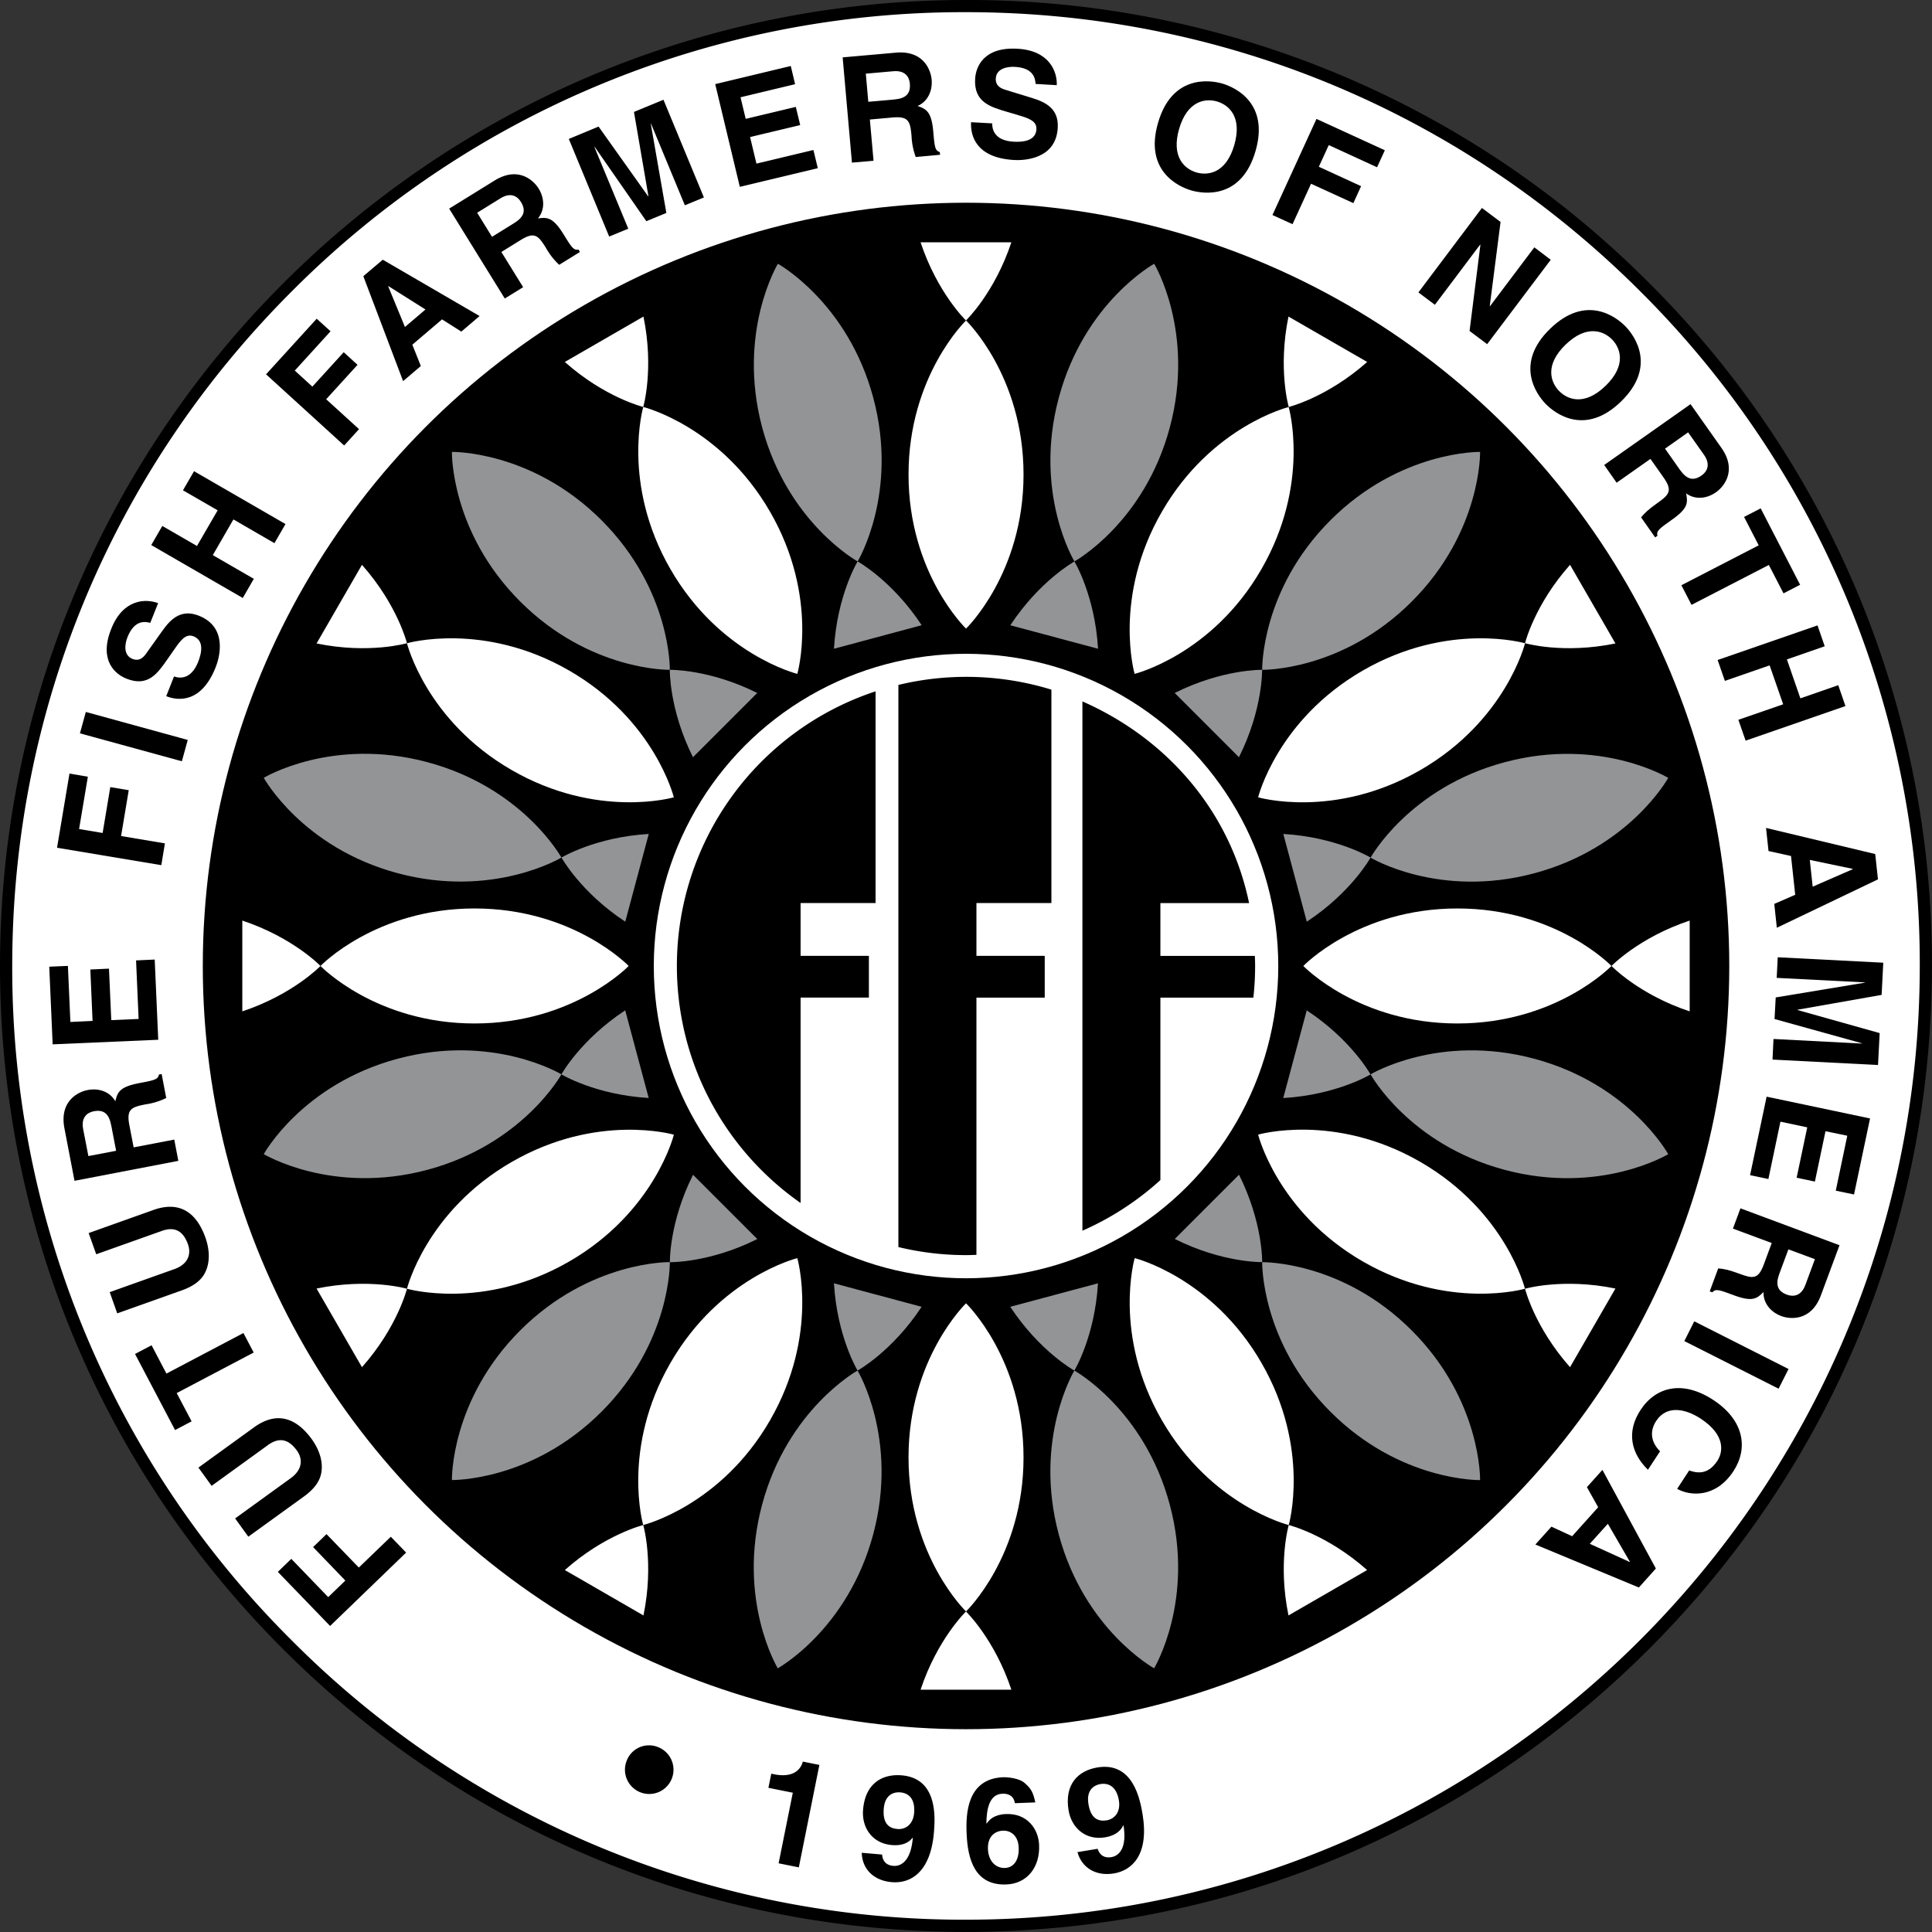
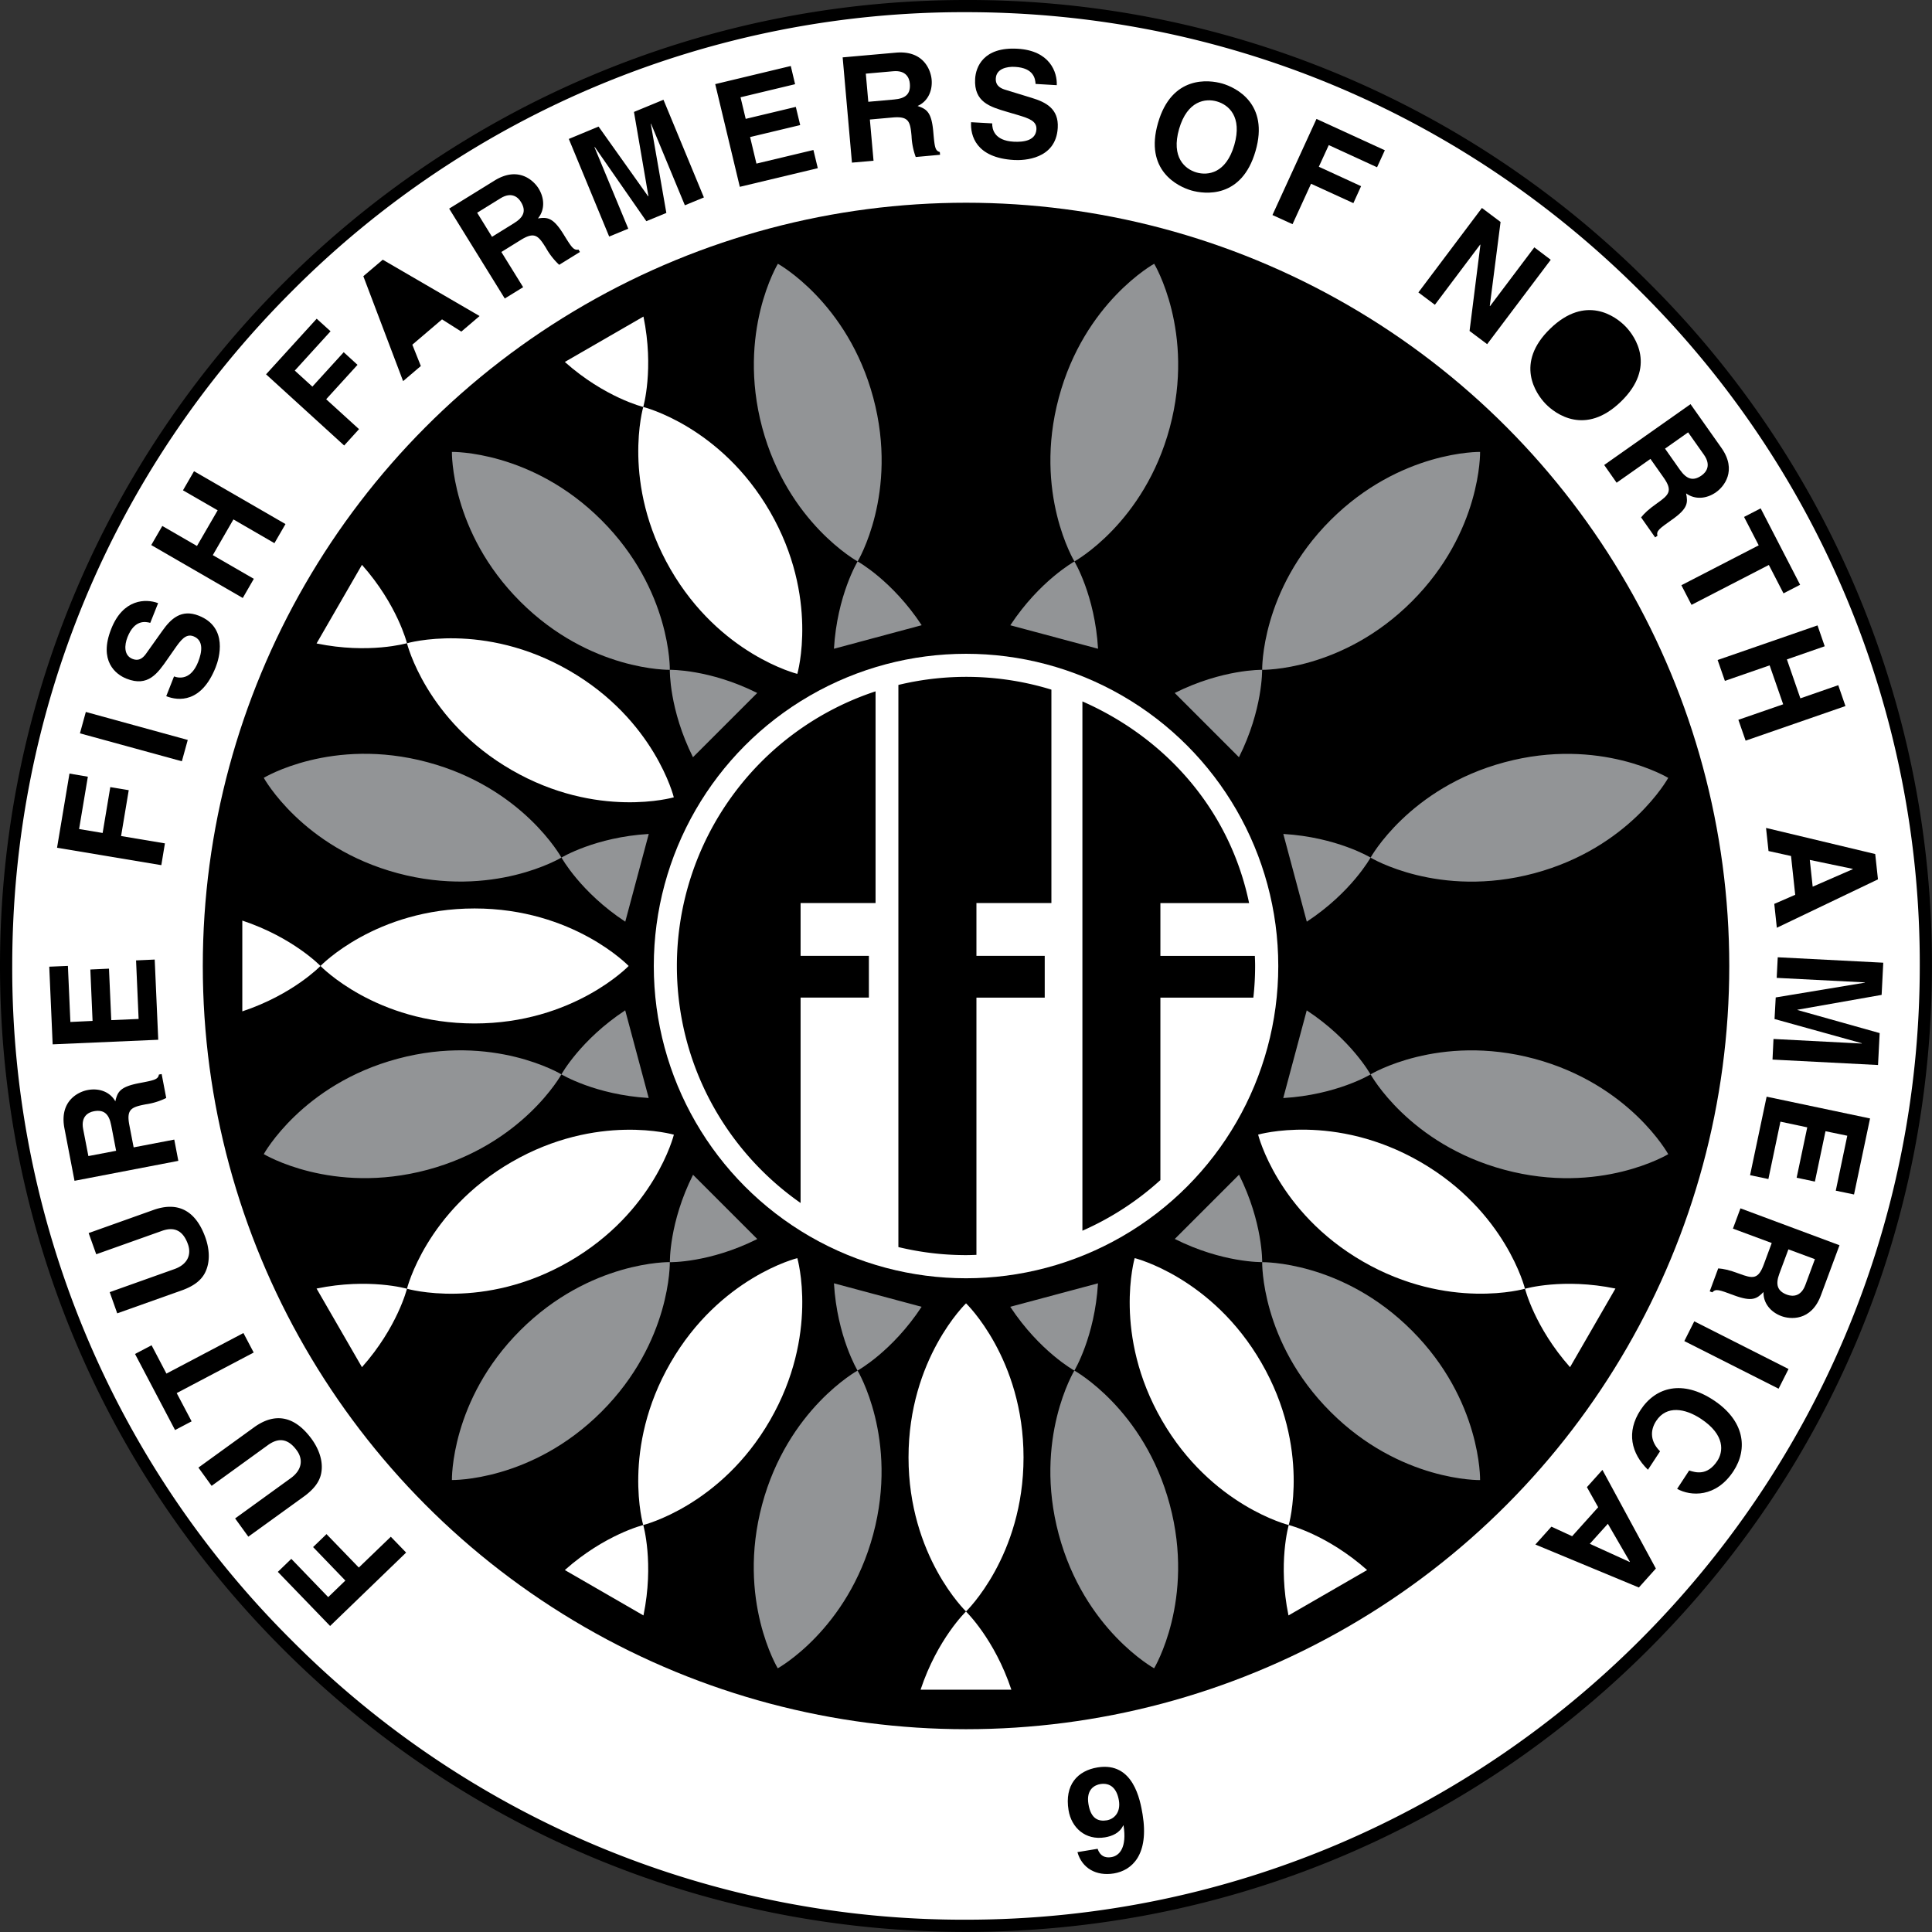
<svg xmlns="http://www.w3.org/2000/svg" width="2500" height="2500" viewBox="0 0 29.533 29.533">
  <rect x="0" y="0" width="29.533" height="29.533" fill="#333333" stroke="none" />
  <path d="M25.208 4.325A14.673 14.673 0 0 0 14.767 0C6.624 0 0 6.625 0 14.766c0 3.944 1.536 7.652 4.325 10.441s6.497 4.325 10.441 4.325c3.944 0 7.652-1.536 10.441-4.325s4.325-6.497 4.325-10.441a14.664 14.664 0 0 0-4.324-10.441z" />
  <path d="M14.767 29.345a14.482 14.482 0 0 1-10.309-4.271A14.48 14.48 0 0 1 .187 14.765c0-3.894 1.517-7.555 4.271-10.309A14.484 14.484 0 0 1 14.767.186c3.894 0 7.555 1.517 10.309 4.27a14.487 14.487 0 0 1 4.27 10.309c-.001 8.04-6.541 14.58-14.579 14.58z" fill="#fff" />
  <path d="M5.974 23.491l.234.242-1.162 1.122-.799-.827.206-.199.564.585.262-.253-.493-.512.205-.198.494.511zM3.884 21.818c.345-.249.642-.148.882.182.087.12.187.32.142.53-.028.129-.114.233-.243.332l-.869.628-.202-.279.85-.615c.183-.132.186-.296.094-.423-.136-.188-.282-.198-.441-.084l-.862.624-.202-.279.851-.616zM3.721 20.377l.157.298-1.177.62.228.432-.253.133-.612-1.163.253-.133.227.433zM2.345 18.496c.401-.143.658.038.795.422.05.14.09.36-.012.549-.064.116-.176.192-.327.25l-1.009.359-.115-.324.988-.352c.212-.075.261-.231.208-.38-.078-.218-.215-.27-.399-.204l-1.003.357-.116-.324.99-.353zM1.139 18.05l-.154-.802c-.081-.422.216-.559.353-.585.175-.034.342.025.425.172.033-.141.067-.221.364-.278.232-.044.29-.056.302-.131l.042-.008.07.366a1.04 1.04 0 0 1-.313.097c-.216.042-.298.071-.251.316l.066.342.621-.119.062.325-1.587.305z" />
  <path d="M1.7 17.202c-.033-.172-.109-.245-.266-.215-.084.016-.2.078-.163.272l.08.413.424-.081-.075-.389z" fill="#fff" />
  <path d="M1.038 14.765l.038.857.339-.016-.034-.786.285-.013.035.787.418-.018-.039-.895.285-.013.054 1.226-1.614.07-.052-1.187zM2.521 12.892l-.055.333-1.594-.266.19-1.134.281.048-.134.8.36.06.117-.701.282.047-.117.701zM1.222 11.21l.09-.327 1.558.428-.09.326zM2.66 10.34c.084.031.26.052.369-.222.059-.149.088-.328-.07-.391-.118-.046-.194.055-.294.199l-.102.146c-.153.221-.3.434-.63.302-.167-.066-.427-.273-.233-.76.181-.461.531-.465.717-.394l-.12.301c-.07-.018-.239-.056-.348.218-.047.119-.06.279.076.333.117.047.181-.04.22-.097l.235-.33c.131-.185.29-.34.56-.233.452.179.31.655.257.787-.217.548-.57.517-.756.443l.119-.302zM3.253 8.486l.627.362-.169.293-1.399-.809.169-.292.53.306.316-.545-.53-.306.169-.292 1.398.808-.169.292-.627-.363zM5.488 6.56l-.227.25-1.194-1.088.774-.85.212.192-.547.601.269.245.479-.526.211.193-.479.526zM6.433 5.595l-.271.231-.608-1.604.297-.252 1.48.861-.279.238-.295-.187-.454.387z" />
-   <path fill="#fff" d="M6.19 4.998l.314-.267-.566-.357-.004.003z" />
+   <path fill="#fff" d="M6.19 4.998z" />
  <path d="M6.866 3.189l.694-.429c.366-.226.599.002.673.121.093.151.097.329-.01.458.144-.021.231-.016.39.24.124.201.155.251.23.236l.022.037-.317.196a1.05 1.05 0 0 1-.202-.258c-.117-.188-.173-.253-.385-.122l-.297.184.333.538-.281.173-.85-1.374z" />
  <path d="M7.857 3.412c.149-.092.19-.189.106-.325-.044-.073-.143-.16-.312-.056l-.357.221.227.368.336-.208z" fill="#fff" />
  <path d="M10.76 3.018l-.291.12-.517-1.247-.004.001.238 1.363-.306.126-.788-1.134-.005.002.517 1.247-.292.12-.617-1.492.455-.189L9.907 3l.005-.001-.221-1.288.451-.186zM12.154 1.287l-.834.2.079.33.766-.183.067.278-.766.183.097.406.871-.208.067.278-1.192.285-.376-1.57 1.155-.277zM12.881.877l.813-.072c.428-.038.534.271.547.41.016.177-.061.338-.215.405.137.047.213.09.24.39.021.235.026.293.1.314l.004.042-.372.034a1.063 1.063 0 0 1-.064-.322c-.02-.22-.041-.304-.29-.282l-.347.031.056.63-.33.029-.142-1.609z" />
  <path d="M13.667 1.521c.175-.015.255-.083.241-.243-.007-.085-.057-.207-.254-.189l-.419.037.038.43.394-.035z" fill="#fff" />
  <path d="M15.167 1.886c-.002.09.033.263.327.28.159.009.339-.019.349-.189.007-.127-.113-.167-.281-.218l-.17-.05c-.257-.076-.506-.148-.486-.503.01-.18.125-.491.648-.461.495.028.609.359.6.557l-.324-.019c-.005-.073-.022-.245-.316-.261-.128-.007-.284.031-.292.177-.007.125.095.159.161.178l.388.119c.217.066.415.167.398.458-.027.485-.524.5-.666.492-.589-.033-.67-.378-.659-.578l.323.018zM18.684 1.277c.205.06.72.305.508 1.033-.211.729-.777.66-.982.601-.205-.06-.72-.305-.508-1.033.21-.728.776-.66.982-.601z" />
  <path d="M18.289 2.636c.175.051.453.015.579-.42.125-.435-.089-.614-.265-.665-.175-.051-.453-.014-.579.42-.125.435.09.614.265.665z" fill="#fff" />
  <path d="M19.758 3.427l-.307-.14.673-1.469 1.045.479-.119.26-.738-.339-.152.331.646.297-.118.259-.647-.296zM23.454 3.781l.251.19-.972 1.29-.269-.202.166-1.317-.004-.003-.692.92-.252-.189.971-1.291.285.214-.165 1.284.004.003zM24.848 4.99c.149.153.474.622-.07 1.149-.545.528-1.002.188-1.151.035-.149-.154-.475-.622.07-1.15.544-.527 1.002-.188 1.151-.034z" />
-   <path d="M23.832 5.976c.127.131.386.237.711-.078s.227-.578.1-.708-.386-.236-.711.078c-.325.315-.227.577-.1.708z" fill="#fff" />
  <path d="M25.842 6.178l.471.667c.248.351.034.599-.081.679-.145.103-.322.117-.458.018.029.143.03.23-.217.403-.193.137-.241.17-.221.245l-.035.025-.215-.306c.05-.062.11-.121.246-.217.18-.127.242-.188.098-.392l-.201-.285-.517.364-.19-.271 1.32-.93z" />
  <path d="M25.68 7.182c.102.143.2.178.331.086.07-.049.15-.153.037-.315l-.243-.344-.353.249.228.324z" fill="#fff" />
  <path d="M25.857 9.246l-.155-.3 1.182-.61-.224-.434.254-.131.603 1.168-.254.131-.224-.434zM27.051 10.171l-.684.237-.111-.319 1.527-.529.11.319-.578.201.206.595.579-.201.11.319-1.526.529-.111-.319.685-.237zM27.034 13.009l-.038-.353 1.669.399.042.387-1.546.74-.039-.365.32-.139-.064-.593z" />
  <path fill="#fff" d="M27.665 13.145l.044.409.614-.268-.001-.004z" />
  <path d="M27.095 16.197l.015-.315 1.349.07v-.005l-1.333-.37.018-.33 1.363-.226v-.004l-1.348-.069.016-.315 1.613.083-.025.492-1.287.227v.004l1.257.353-.025.488zM28.062 18.201l.176-.84-.333-.069-.162.77-.279-.059.162-.77-.41-.087-.184.877-.28-.059.253-1.2 1.581.333-.245 1.162zM28.119 19.035l-.284.765c-.149.403-.475.367-.605.318-.166-.062-.278-.2-.273-.368-.101.104-.173.154-.455.049-.222-.083-.276-.103-.327-.044l-.04-.015.13-.351c.08.006.163.022.319.08.207.077.292.094.378-.141l.121-.327-.593-.22.115-.31 1.514.564z" />
  <path d="M27.2 19.469c-.061.165-.034.266.116.322.08.029.212.037.281-.148l.146-.395-.405-.15-.138.371z" fill="#fff" />
  <path d="M27.34 20.927l-.152.301-1.441-.728.152-.302zM25.821 22.478c.096.031.276.087.43-.146.089-.135.129-.394-.252-.645-.242-.159-.523-.207-.681.032-.103.156-.085.323.058.466l-.185.282c-.256-.249-.335-.576-.113-.914.236-.359.648-.458 1.114-.151.472.31.534.74.305 1.088-.266.404-.651.385-.86.269l.184-.281zM24.258 22.733l.237-.264.817 1.508-.26.29-1.582-.657.245-.273.317.146.398-.443z" />
  <path fill="#fff" d="M24.578 23.293l-.276.306.61.278.003-.003z" />
  <circle cx="14.767" cy="14.766" r="11.667" />
-   <path d="M10.06 26.707a.371.371 0 1 1-.48.207.365.365 0 0 1 .48-.207zM11.79 27.113l.044.009c.298.06.409-.079.438-.194l.253.051-.314 1.566-.309-.062.217-1.079-.373-.075.044-.216zM13.484 28.349v.002c.01.111.076.164.172.171.13.01.269-.09.297-.424l-.004-.005c-.08.103-.206.12-.313.111-.305-.024-.464-.269-.443-.536.03-.39.275-.554.587-.53.552.043.515.638.497.862-.048.617-.355.794-.642.771-.271-.021-.455-.193-.462-.449l.311.027z" />
  <path d="M13.722 27.959c.11.009.237-.061.252-.249.014-.182-.056-.3-.217-.312-.081-.006-.23.023-.248.251-.019.241.094.301.213.31z" fill="#fff" />
-   <path d="M15.514 27.564c-.013-.09-.074-.15-.191-.145-.205.008-.242.244-.245.452l.005.004c.04-.06.116-.138.293-.145.331-.014.499.234.508.472.015.348-.189.591-.497.604-.483.021-.595-.38-.611-.778-.013-.303.005-.838.559-.861.065-.002.248.014.33.09.091.082.125.127.161.295l-.312.012z" />
  <path d="M15.331 27.984c-.119.005-.237.084-.229.284.008.173.111.292.262.286.115-.005.216-.097.208-.312-.009-.202-.142-.263-.241-.258z" fill="#fff" />
  <path d="M16.779 28.261v.002c.036.106.112.142.208.126.129-.021.24-.151.188-.482l-.005-.004c-.054.118-.171.165-.278.183-.302.05-.515-.15-.558-.415-.063-.386.136-.604.444-.654.546-.089.651.498.688.719.1.61-.156.855-.44.902-.269.044-.487-.08-.556-.326l.309-.051z" />
  <path d="M16.918 27.826c.108-.018.216-.115.186-.302-.03-.18-.126-.278-.286-.252-.08.014-.217.077-.18.304.038.237.162.269.28.25z" fill="#fff" />
  <path d="M19.043 26.867a.372.372 0 1 1 0 0z" />
-   <path d="M22.278 13.887c-1.512 0-2.355.879-2.355.879s.844.879 2.355.879 2.355-.879 2.355-.879-.843-.879-2.355-.879zM25.829 14.072c-.776.258-1.195.694-1.195.694s.419.437 1.195.694v-1.388zM20.832 10.25c-1.309.756-1.6 1.938-1.6 1.938s1.17.34 2.479-.416c1.31-.756 1.601-1.939 1.601-1.939s-1.17-.339-2.48.417zM24 8.634c-.544.611-.688 1.198-.688 1.198s.581.169 1.382.004L24 8.634zM17.761 7.822c-.756 1.309-.417 2.479-.417 2.479s1.183-.291 1.938-1.6c.756-1.31.417-2.479.417-2.479s-1.182.29-1.938 1.6zM19.696 4.839c-.165.801.004 1.382.004 1.382s.587-.145 1.199-.688l-1.203-.694zM13.888 7.254c0 1.512.879 2.355.879 2.355s.879-.844.879-2.355-.879-2.355-.879-2.355-.879.844-.879 2.355zM14.072 3.704c.258.776.694 1.195.694 1.195s.436-.419.694-1.195h-1.388z" fill="#fff" />
  <path d="M13.349 6.08c-.391-1.46-1.458-2.048-1.458-2.048s-.63 1.042-.24 2.503c.392 1.46 1.459 2.047 1.459 2.047s.63-1.042.239-2.502zM14.089 9.557c-.45-.683-.979-.975-.979-.975s-.314.518-.362 1.335l1.341-.36zM9.195 7.952C8.126 6.883 6.908 6.908 6.908 6.908s-.025 1.218 1.044 2.287 2.287 1.044 2.287 1.044.025-1.218-1.044-2.287z" fill="#929496" />
  <path d="M11.575 10.593c-.731-.366-1.336-.354-1.336-.354s-.012.605.354 1.336l.982-.982zM6.534 11.651c-1.46-.392-2.502.239-2.502.239s.587 1.067 2.047 1.458c1.46.391 2.503-.239 2.503-.239s-.587-1.067-2.048-1.458zM9.917 12.748c-.817.048-1.334.361-1.334.361s.292.53.975.98l.359-1.341zM6.079 16.184c-1.46.391-2.047 1.458-2.047 1.458s1.042.63 2.502.24c1.46-.392 2.048-1.459 2.048-1.459s-1.042-.631-2.503-.239zM9.557 15.444c-.683.45-.975.979-.975.979s.518.313 1.334.361l-.359-1.34zM7.952 20.337c-1.069 1.069-1.044 2.287-1.044 2.287s1.218.025 2.287-1.044c1.068-1.069 1.044-2.287 1.044-2.287s-1.218-.024-2.287 1.044zM10.594 17.958c-.367.731-.354 1.336-.354 1.336s.604.013 1.336-.354l-.982-.982zM11.65 22.999c-.391 1.46.239 2.503.239 2.503s1.067-.588 1.459-2.048c.391-1.46-.239-2.503-.239-2.503s-1.067.587-1.459 2.048zM12.748 19.617c.048.816.361 1.334.361 1.334s.53-.292.979-.975l-1.34-.359zM16.184 23.454c.391 1.46 1.458 2.048 1.458 2.048s.631-1.043.239-2.503c-.391-1.46-1.458-2.048-1.458-2.048s-.63 1.042-.239 2.503zM15.443 19.976c.45.683.98.975.98.975s.313-.518.361-1.334l-1.341.359zM20.338 21.581c1.068 1.069 2.287 1.044 2.287 1.044s.024-1.218-1.044-2.287-2.287-1.044-2.287-1.044-.025 1.218 1.044 2.287zM17.958 18.939c.731.367 1.336.354 1.336.354s.012-.604-.354-1.336l-.982.982zM22.999 17.882c1.46.391 2.502-.239 2.502-.239s-.587-1.067-2.048-1.459c-1.46-.391-2.502.239-2.502.239s.587 1.068 2.048 1.459zM19.616 16.785c.817-.048 1.334-.361 1.334-.361s-.292-.53-.975-.979l-.359 1.34zM23.454 13.349c1.46-.391 2.047-1.458 2.047-1.458s-1.042-.631-2.502-.239c-1.46.391-2.048 1.458-2.048 1.458s1.042.63 2.503.239zM19.976 14.089c.684-.45.975-.98.975-.98s-.518-.313-1.334-.361l.359 1.341zM21.581 9.195c1.069-1.069 1.044-2.287 1.044-2.287s-1.218-.024-2.287 1.044c-1.069 1.069-1.044 2.287-1.044 2.287s1.218.025 2.287-1.044zM18.939 11.575c.366-.731.354-1.336.354-1.336s-.605-.012-1.336.354l.982.982zM17.882 6.534c.391-1.46-.239-2.502-.239-2.502s-1.067.587-1.458 2.048c-.392 1.46.239 2.502.239 2.502s1.067-.587 1.458-2.048zM16.785 9.917c-.048-.817-.361-1.334-.361-1.334s-.53.292-.98.975l1.341.359z" fill="#929496" />
  <path d="M10.249 8.701c.756 1.309 1.939 1.6 1.939 1.6s.339-1.17-.417-2.479c-.756-1.31-1.938-1.601-1.938-1.601s-.34 1.17.416 2.48zM8.634 5.533c.611.544 1.199.688 1.199.688s.168-.581.003-1.382l-1.202.694zM7.821 11.771c1.31.756 2.479.417 2.479.417s-.29-1.183-1.6-1.938c-1.309-.756-2.479-.417-2.479-.417s.291 1.183 1.6 1.938zM4.839 9.836c.801.165 1.382-.004 1.382-.004s-.145-.586-.688-1.198l-.694 1.202zM7.254 15.645c1.512 0 2.356-.879 2.356-.879s-.844-.879-2.356-.879-2.355.879-2.355.879.844.879 2.355.879zM3.704 15.46c.776-.258 1.195-.694 1.195-.694s-.419-.436-1.195-.694v1.388zM8.7 19.284c1.31-.756 1.601-1.939 1.601-1.939s-1.17-.339-2.479.417c-1.31.755-1.601 1.938-1.601 1.938s1.17.34 2.479-.416z" fill="#fff" />
  <path d="M5.533 20.899c.543-.611.688-1.199.688-1.199s-.581-.168-1.382-.003l.694 1.202zM11.771 21.711c.756-1.31.417-2.479.417-2.479s-1.184.291-1.939 1.601c-.756 1.309-.417 2.479-.417 2.479s1.184-.291 1.939-1.601zM9.836 24.694c.165-.801-.003-1.382-.003-1.382s-.588.145-1.199.688l1.202.694zM15.646 22.278c0-1.512-.879-2.355-.879-2.355s-.879.844-.879 2.355c0 1.512.879 2.355.879 2.355s.879-.843.879-2.355zM15.46 25.829c-.258-.776-.694-1.195-.694-1.195s-.436.419-.694 1.195h1.388zM19.283 20.833c-.756-1.31-1.938-1.601-1.938-1.601s-.34 1.17.416 2.479c.756 1.309 1.939 1.601 1.939 1.601s.339-1.17-.417-2.479zM20.898 24c-.611-.543-1.198-.688-1.198-.688s-.169.581-.004 1.382L20.898 24zM21.711 17.761c-1.309-.756-2.479-.417-2.479-.417s.292 1.183 1.6 1.939c1.31.756 2.479.417 2.479.417s-.29-1.183-1.6-1.939zM24.694 19.697c-.801-.165-1.382.003-1.382.003s.145.587.688 1.199l.694-1.202z" fill="#fff" />
  <circle cx="14.767" cy="14.767" r="4.773" fill="#fff" />
  <path d="M13.733 10.47v8.593c.332.08.677.123 1.034.123.053 0 .106-.002.159-.004V15.25h1.044v-.639h-1.044v-.807h1.146v-3.262a4.426 4.426 0 0 0-2.339-.072zM13.282 15.25v-.639h-1.044v-.807h1.146v-3.236a4.421 4.421 0 0 0-3.037 4.197c0 1.5.748 2.825 1.891 3.624v-3.14h1.044zM19.182 14.612h-1.444v-.807h1.356c-.293-1.412-1.259-2.516-2.548-3.083v8.091a4.42 4.42 0 0 0 1.192-.774V15.25h1.421c.018-.159.027-.32.027-.484 0-.052-.002-.102-.004-.154z" />
</svg>